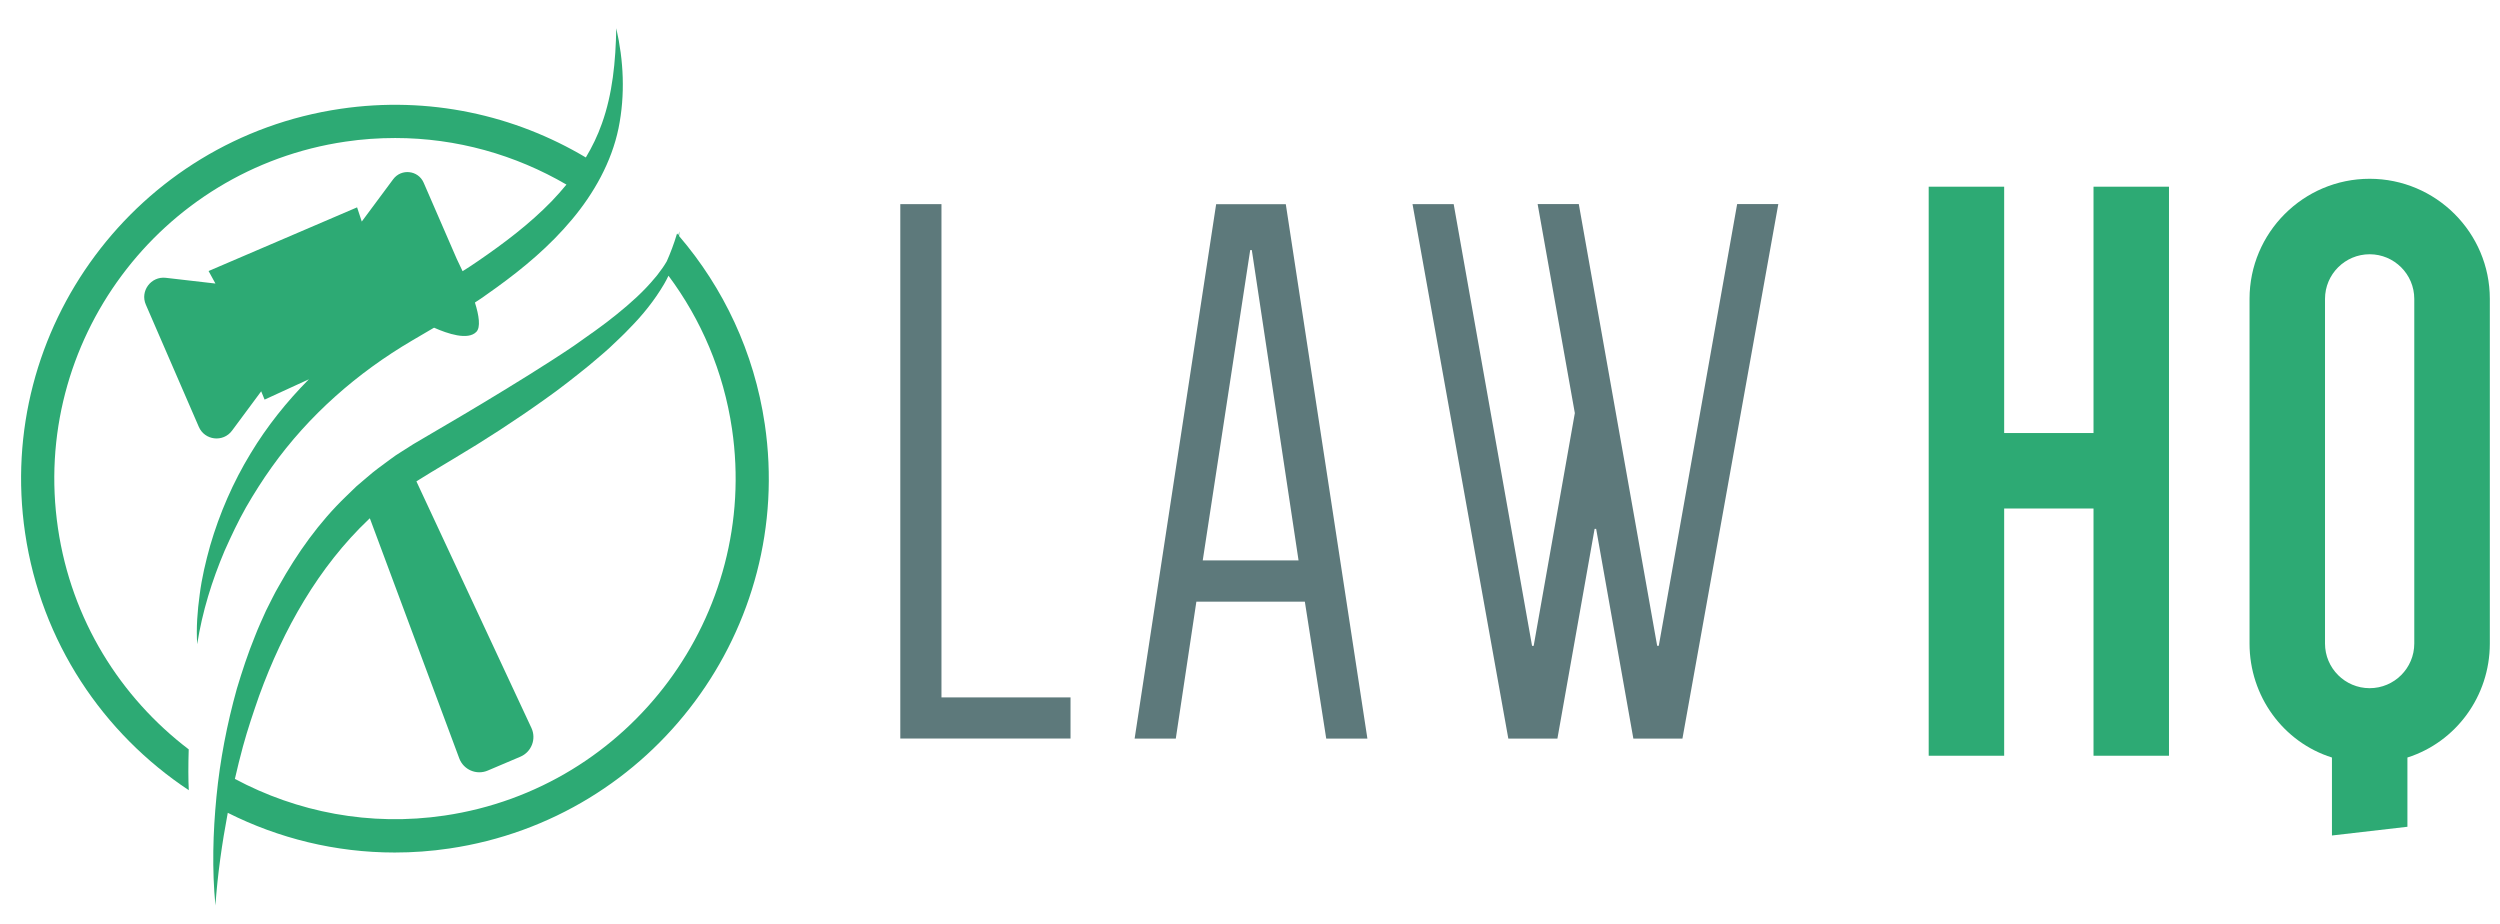
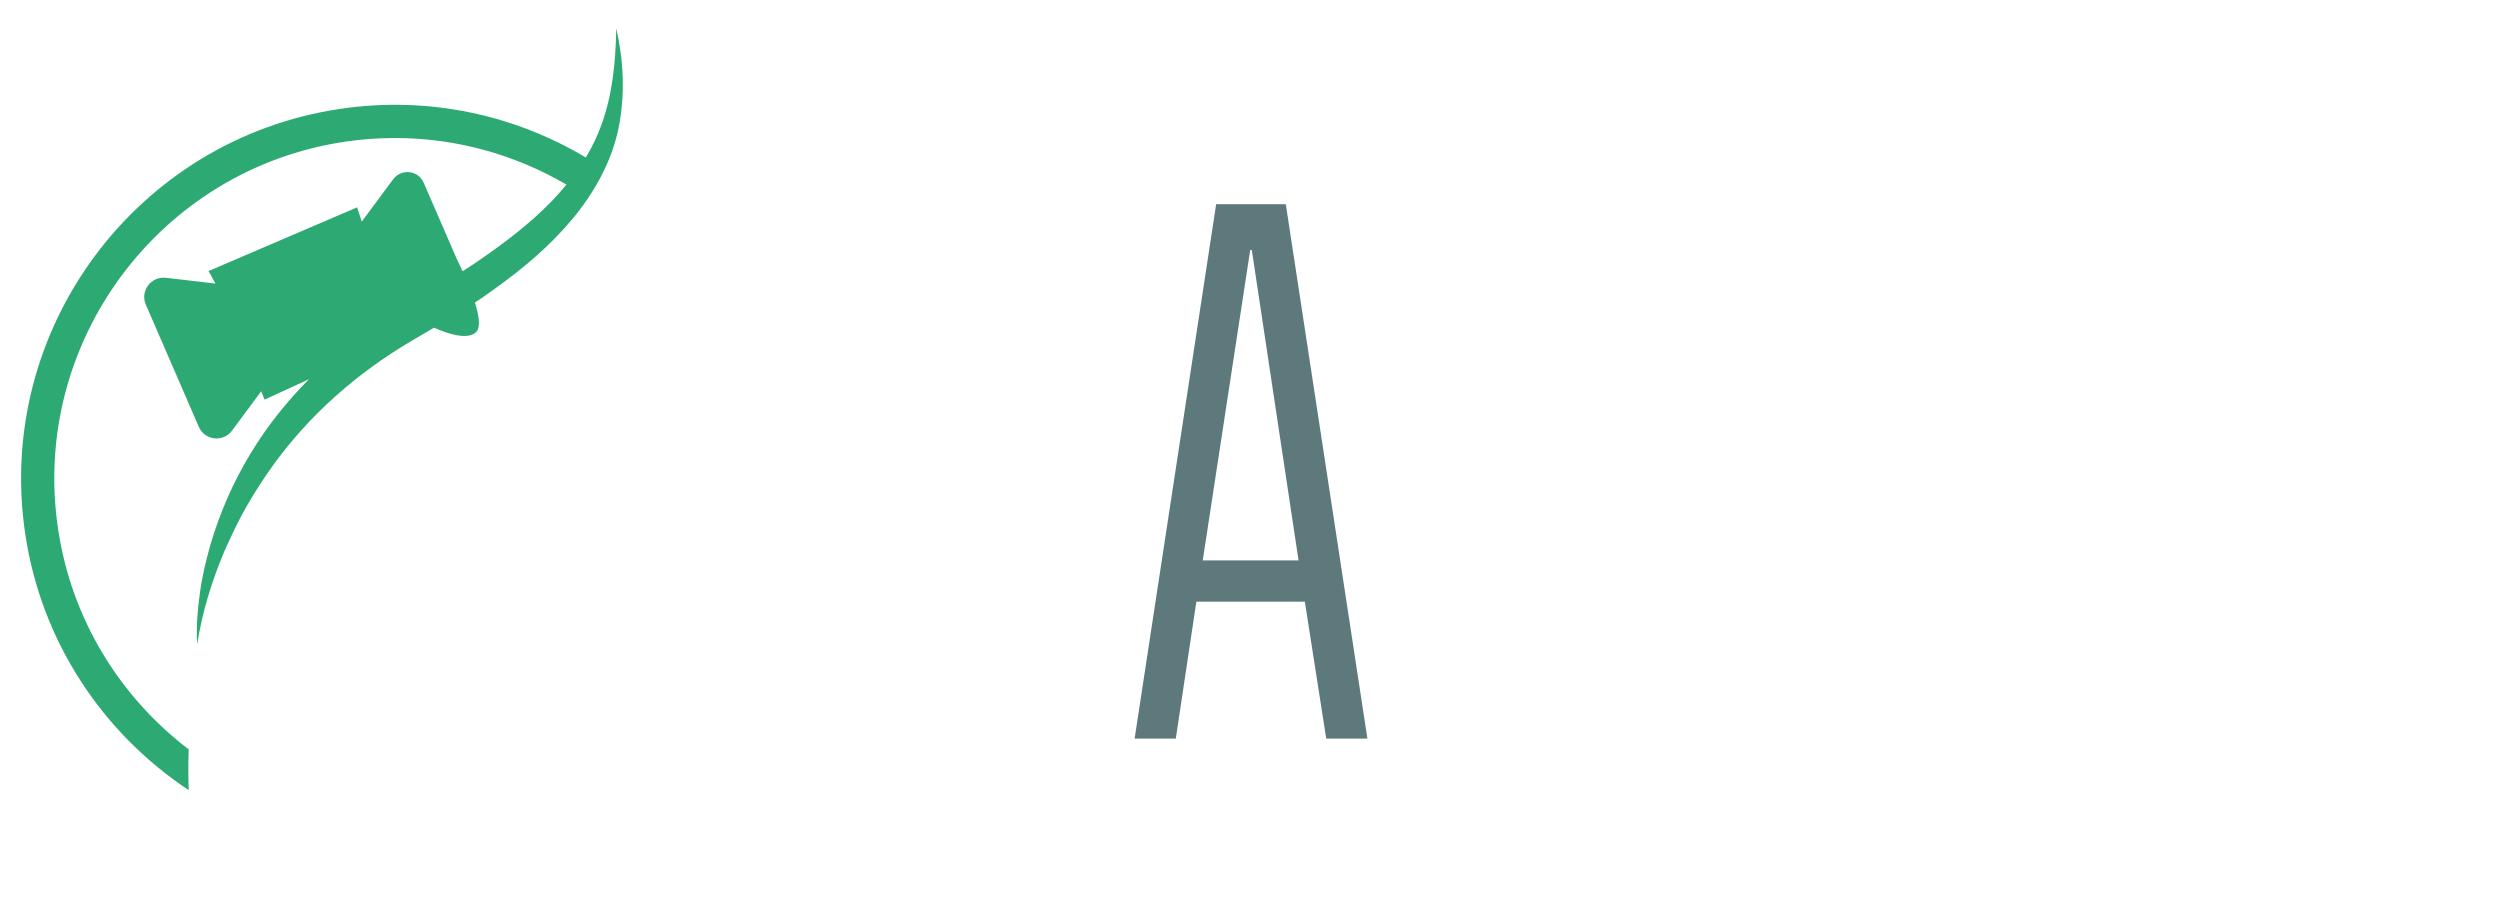
<svg xmlns="http://www.w3.org/2000/svg" version="1.1" id="Layer_1" x="0px" y="0px" viewBox="0 0 309.73 114.44" style="enable-background:new 0 0 309.73 114.44;" xml:space="preserve">
  <style type="text/css">
	.st0{fill:#2DAA74;}
	.st1{fill:#5D797B;}
</style>
  <g>
    <g>
      <path class="st0" d="M30.47,62.87c0.99-1.72,2.05-3.39,3.2-5c4.59-6.43,10.6-11.69,17.37-15.67l2.61-1.53    c0.04-0.02,0.08-0.05,0.13-0.07c1.66,0.74,4.2,1.6,5.24,0.51c0.54-0.57,0.33-2-0.18-3.63l0.09-0.06c0.88-0.55,1.7-1.19,2.56-1.78    c3.37-2.43,6.62-5.15,9.36-8.43c2.73-3.25,4.92-7.14,5.78-11.32c0.85-4.18,0.63-8.41-0.28-12.39c-0.07,4.09-0.46,8.14-1.78,11.81    c-0.52,1.48-1.2,2.88-1.99,4.2c-8.83-5.26-19.45-7.64-30.38-6.03C16.92,17.19-0.61,40.77,3.11,66.04    C5.1,79.57,12.8,90.88,23.39,97.9c-0.07-1.33-0.07-3.1-0.01-5.06c-8.47-6.45-14.53-16.06-16.2-27.4    c-3.39-23.02,12.58-44.5,35.6-47.89c2.08-0.31,4.14-0.45,6.18-0.45c7.63,0,14.91,2.09,21.22,5.77c-0.59,0.72-1.21,1.41-1.85,2.08    c-2.7,2.78-5.86,5.17-9.13,7.41c-0.62,0.43-1.25,0.84-1.89,1.24c-0.26-0.56-0.51-1.09-0.73-1.54l-4.09-9.42    c-0.67-1.55-2.77-1.79-3.78-0.43l-3.89,5.24l-0.58-1.76l-18.4,7.89l0.85,1.55l-6.15-0.71c-1.83-0.21-3.21,1.64-2.47,3.33    l6.56,15.13c0.73,1.69,3.02,1.96,4.12,0.47l3.61-4.87l0.42,1.03l5.49-2.52c-2.75,2.77-5.2,5.84-7.21,9.17    c-2.18,3.58-3.86,7.45-5.02,11.43c-0.56,2-1.04,4.02-1.3,6.07c-0.28,2.04-0.44,4.1-0.31,6.15c0.63-4.03,1.84-7.9,3.4-11.58    C28.65,66.4,29.49,64.6,30.47,62.87z" />
-       <path class="st0" d="M94.75,52.54c-1.32-8.93-5.13-16.89-10.61-23.29c0.01-0.19,0.03-0.38,0.04-0.58c-0.04,0.15-0.1,0.3-0.14,0.45    c-0.06-0.06-0.11-0.13-0.16-0.19c-0.38,1.29-0.84,2.47-1.27,3.44c-0.16,0.27-0.32,0.53-0.5,0.79c-0.34,0.43-0.62,0.89-0.99,1.29    c-1.38,1.67-3.01,3.12-4.72,4.5c-1.69,1.38-3.51,2.63-5.31,3.9c-1.83,1.24-3.69,2.42-5.57,3.6c-3.76,2.34-7.56,4.63-11.41,6.87    c-0.96,0.57-1.91,1.11-2.89,1.7l-1.48,0.94c-0.5,0.31-0.99,0.63-1.45,0.99c-0.94,0.7-1.9,1.37-2.78,2.15    c-0.45,0.38-0.9,0.75-1.34,1.14l-1.26,1.22c-3.38,3.24-6.1,7.09-8.35,11.12c-0.59,0.99-1.07,2.05-1.6,3.07    c-0.47,1.05-0.96,2.1-1.37,3.17c-0.87,2.13-1.58,4.3-2.24,6.49c-1.23,4.4-2.09,8.87-2.53,13.37c-0.44,4.5-0.56,9.03-0.13,13.5    c0.27-3.88,0.82-7.7,1.53-11.48c6.29,3.16,13.34,4.92,20.68,4.92c2.24,0,4.5-0.16,6.78-0.5C80.95,101.39,98.48,77.81,94.75,52.54z     M55.08,101.04c-9.27,1.37-18.29-0.43-25.98-4.54c0.31-1.35,0.64-2.69,1-4.02c0.58-2.13,1.29-4.22,2.01-6.29    c2.99-8.23,7.37-15.97,13.58-21.86l0.13-0.12l11.08,29.75c0.53,1.41,2.13,2.1,3.52,1.51l4.05-1.72c1.38-0.59,2-2.2,1.37-3.56    L51.59,59.64c0.13-0.08,0.25-0.16,0.38-0.24l1.36-0.84l2.88-1.73c3.87-2.3,7.66-4.76,11.34-7.39c1.85-1.3,3.63-2.71,5.4-4.14    c0.86-0.75,1.75-1.45,2.59-2.23c0.83-0.8,1.67-1.55,2.46-2.4c1.61-1.62,3.08-3.45,4.26-5.45c0.2-0.34,0.39-0.7,0.56-1.06    c4.03,5.41,6.82,11.85,7.87,18.98C94.07,76.16,78.1,97.64,55.08,101.04z" />
    </g>
    <g>
      <g>
-         <path class="st1" d="M132.63,86.4v5.1h-21.09V25.29h5.1V86.4H132.63z" />
        <path class="st1" d="M169.41,91.51h-5.1l-2.65-16.97h-13.44l-2.55,16.97h-5.1l10.1-66.21h8.63L169.41,91.51z M149.01,69.43h11.87     l-5.79-38.45h-0.2L149.01,69.43z" />
-         <path class="st1" d="M208.44,91.51h-6.08l-4.61-25.99h-0.19l-4.61,25.99h-6.08L175,25.29h5.1l9.71,54.73h0.2l5.1-28.84     l-4.61-25.9h5.1l9.71,54.73h0.2l9.71-54.73h5.1L208.44,91.51z" />
      </g>
      <g>
-         <polygon class="st0" points="259.37,53.65 248.3,53.65 248.3,23.13 238.95,23.13 238.95,93.63 248.3,93.63 248.3,63 259.37,63      259.37,93.63 268.72,93.63 268.72,23.13 259.37,23.13    " />
-         <path class="st0" d="M293.58,22.15c-8.21,0-14.88,6.68-14.88,14.88v42.7c0,6.55,4.2,12.23,10.21,14.12v9.66l9.35-1.08v-8.58     c6.01-1.91,10.21-7.59,10.21-14.12v-42.7C308.47,28.82,301.79,22.15,293.58,22.15z M293.58,31.5c3.05,0,5.53,2.48,5.53,5.53v42.7     c0,3.05-2.48,5.53-5.53,5.53c-3.05,0-5.53-2.48-5.53-5.53v-42.7C288.05,33.98,290.53,31.5,293.58,31.5z" />
-       </g>
+         </g>
    </g>
  </g>
</svg>